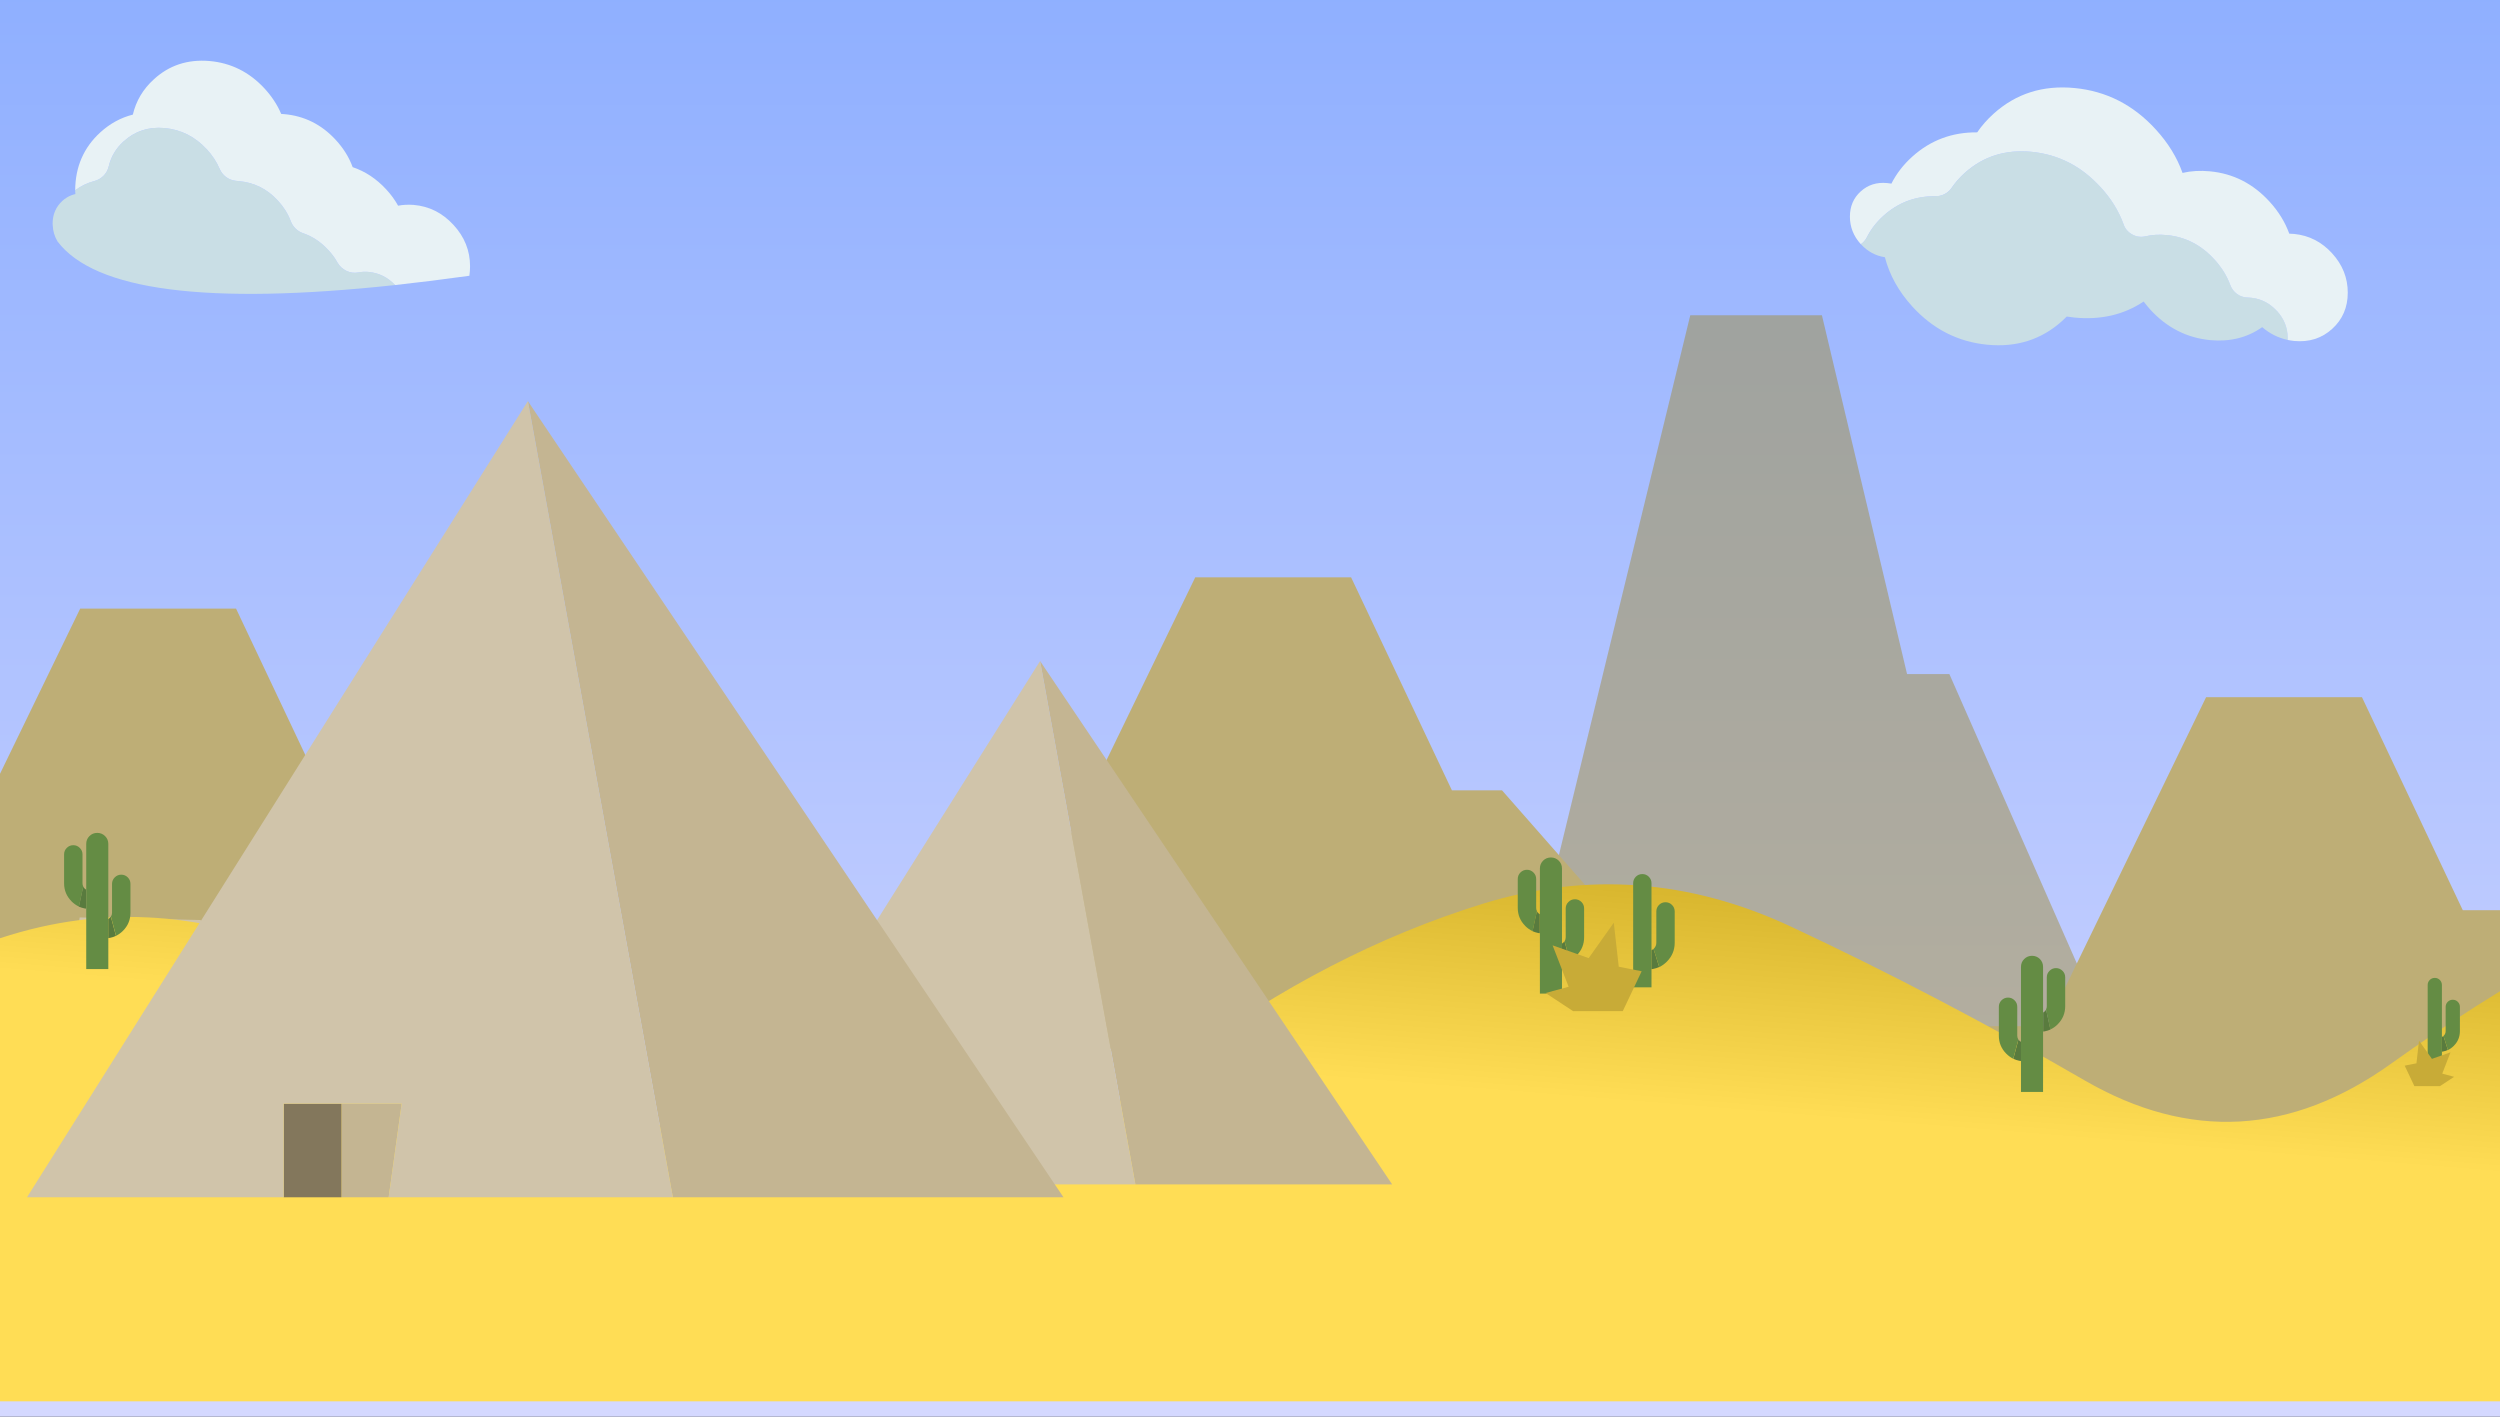
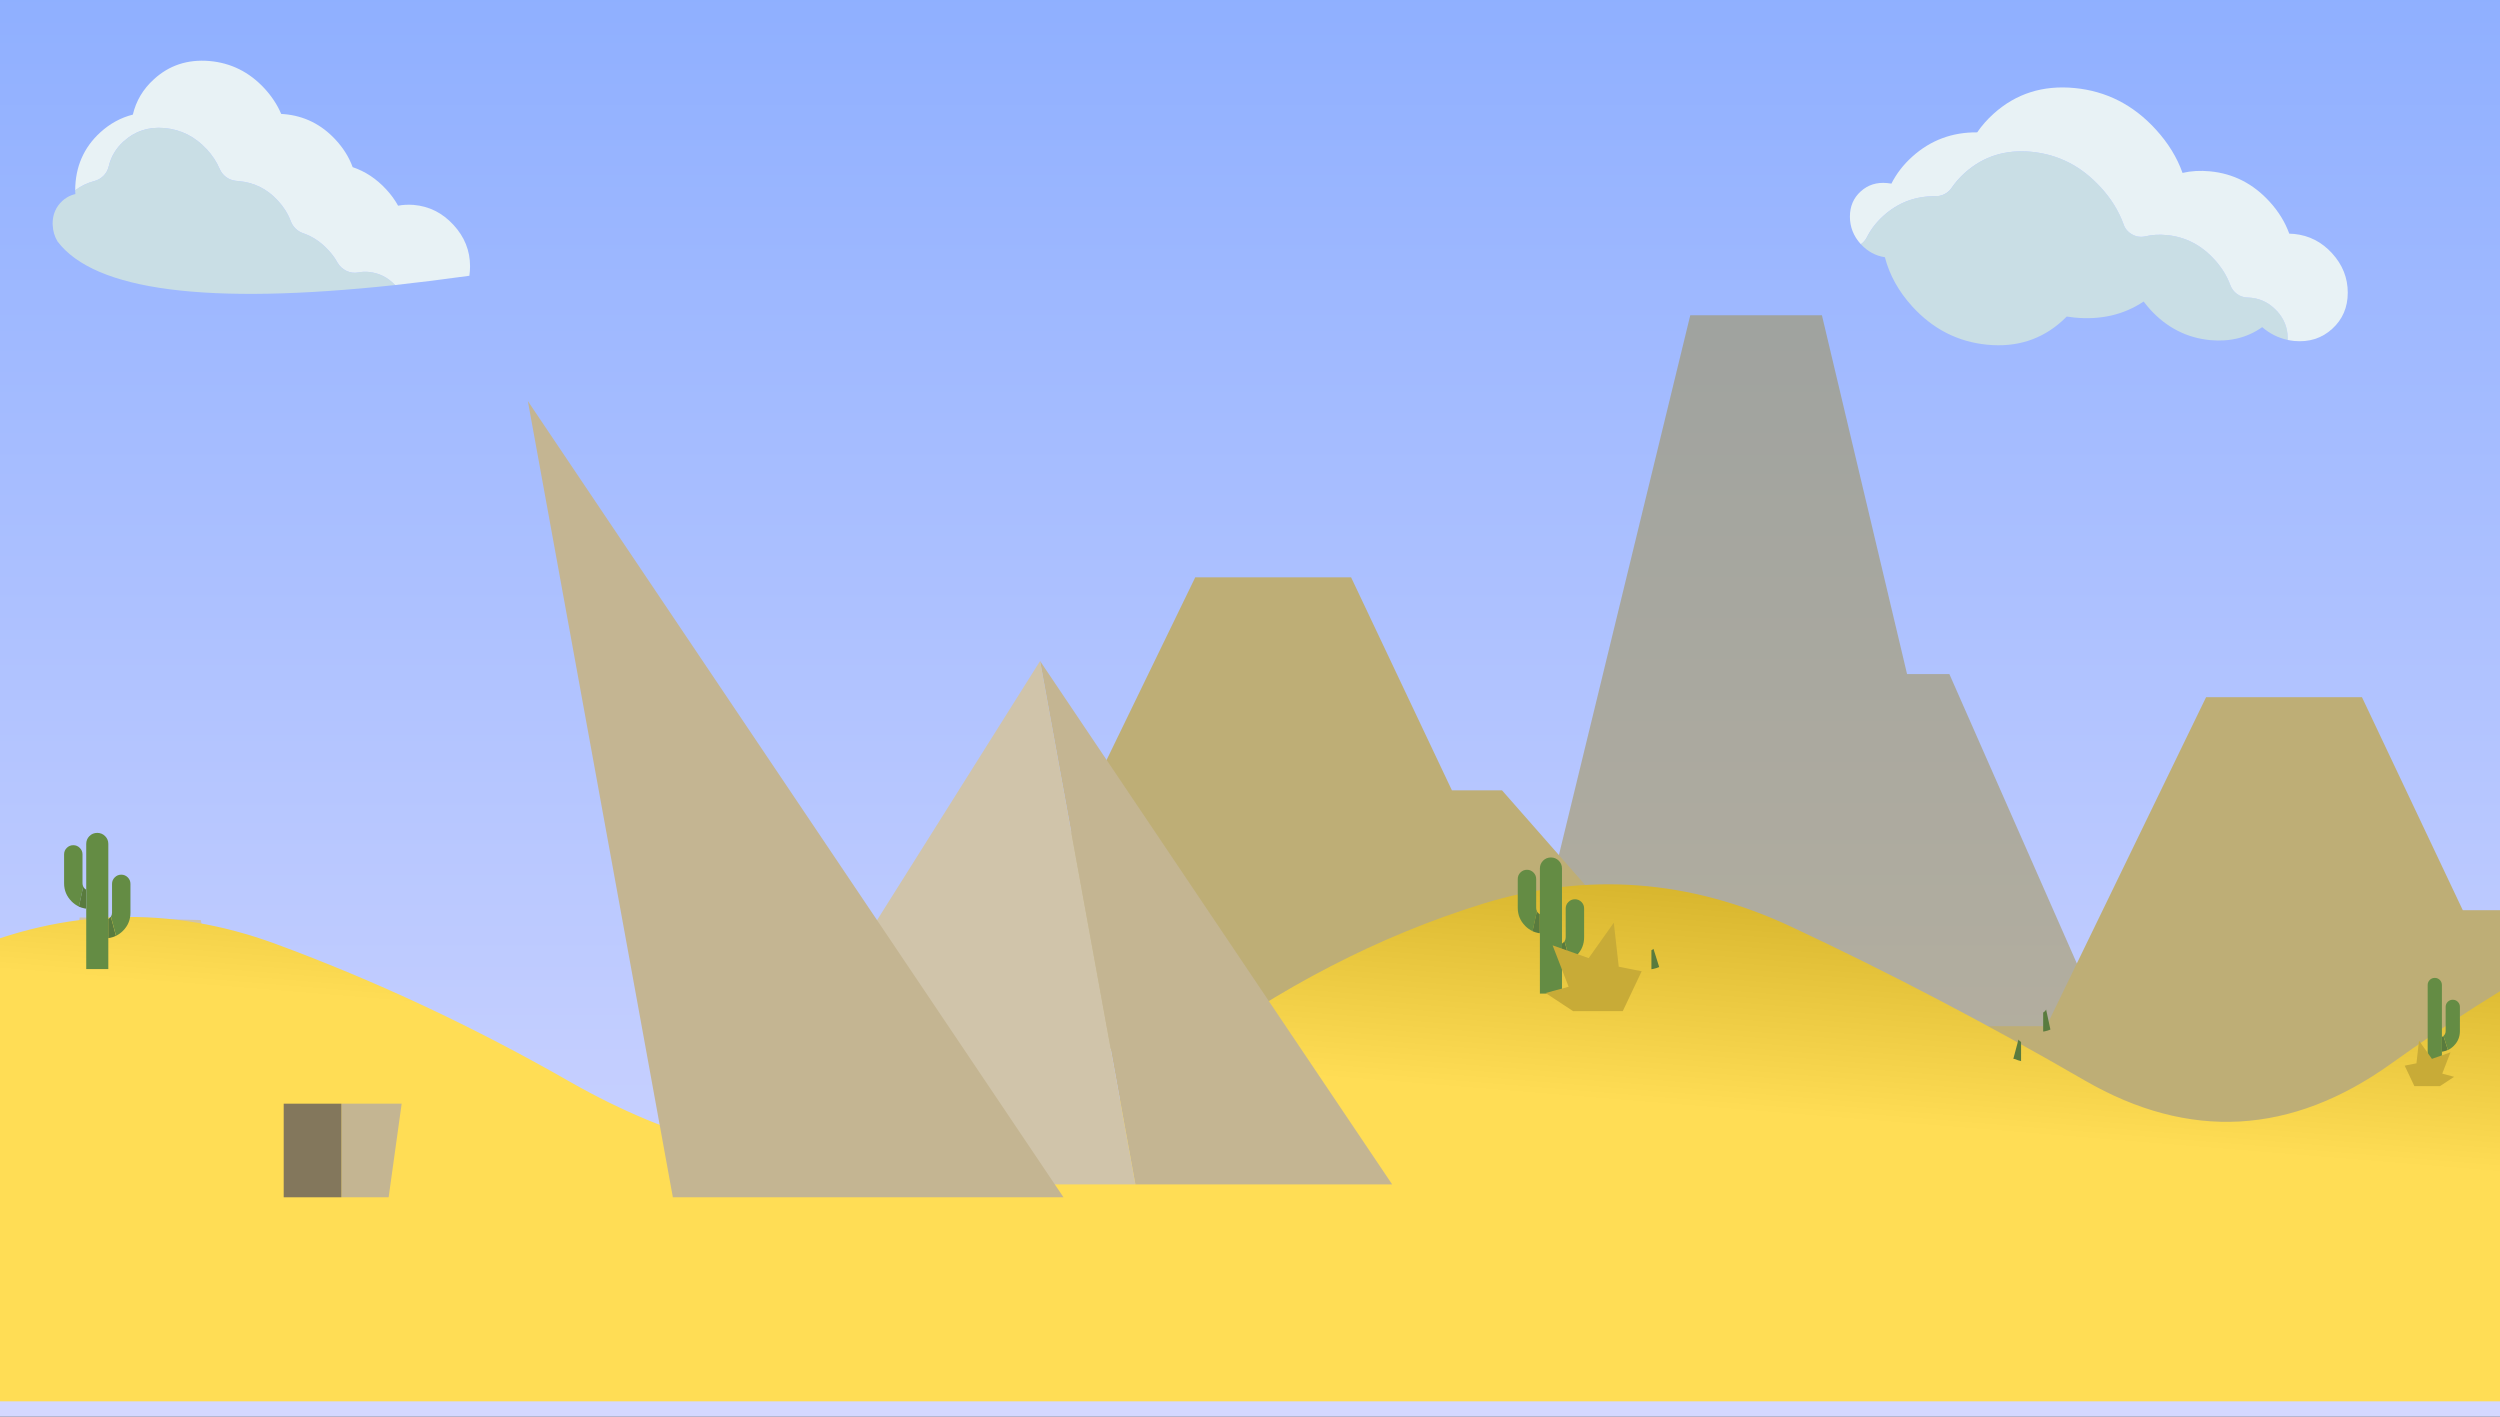
<svg xmlns="http://www.w3.org/2000/svg" version="1.1" preserveAspectRatio="none" viewBox="0 0 1200 680">
  <rect x="0" y="0" width="1200" height="680" fill="#333333" stroke="none" />
  <defs>
    <linearGradient id="b" y2="1147.3" gradientUnits="userSpaceOnUse" x2="573.72" gradientTransform="matrix(1 0 0 .797 0 222.6)" y1="71.779" x1="573.72">
      <stop stop-color="#86aaff" offset="0" />
      <stop stop-color="#ddf" offset="1" />
    </linearGradient>
    <linearGradient id="a" y2="195.13" gradientUnits="userSpaceOnUse" x2="-456.38" y1="78.521" x1="-462.44">
      <stop stop-color="#fd5" offset="0" />
      <stop stop-color="#a80" offset="1" />
    </linearGradient>
  </defs>
  <g transform="translate(0,-372.36)">
    <rect height="772.27" stroke="#fff" stroke-width="12" fill="url(#b)" style="color-rendering:auto;color:#000000;isolation:auto;mix-blend-mode:normal;shape-rendering:auto;solid-color:#000000;image-rendering:auto" fill-rule="evenodd" width="1272.9" y="322.03" x="-27.136" />
    <g opacity=".454" fill="#a0892c" transform="matrix(1.25 0 0 -1.25 746.58 789.74)">
      <path d="m0 0h-24.05l-36.45-92.15h285.45l-73.65 167.2h-16.25l-32.7 137.8h-50.55l-51.8-212.85z" fill="#a0892c" />
    </g>
    <g fill="#beae76">
      <g transform="matrix(1.48 0 0 -.742 982.26 864.94)">
        <path d="m0 0h-24.05l-36.45-92.15h285.45l-73.65 167.2h-16.25l-32.7 137.8h-50.55l-51.8-212.85z" fill="#beae76" />
      </g>
      <g transform="matrix(1.48 0 0 -.742 497.05 807.42)">
        <path d="m0 0h-24.05l-36.45-92.15h285.45l-73.65 167.2h-16.25l-32.7 137.8h-50.55l-51.8-212.85z" fill="#beae76" />
      </g>
      <g transform="matrix(1.48 0 0 -.742 -38.177 822.43)">
-         <path d="m0 0h-24.05l-36.45-92.15h285.45l-73.65 167.2h-16.25l-32.7 137.8h-50.55l-51.8-212.85z" fill="#beae76" />
-       </g>
+         </g>
    </g>
    <g transform="matrix(1.25 0 0 -1.25 106.36 858.98)">
      <path d="m0 0-8 36-46.5 1-5.5-37h60z" fill="#d0c4aa" />
    </g>
    <g fill="url(#a)" transform="matrix(1.25 0 0 -1.957 1231.5 1045)">
      <path d="m0 0v110c-22.7-8.067-45.017-17.117-66.95-27.15-38.367-17.567-77.6-18.95-117.7-4.15-37.167 13.767-74.733 26.333-112.7 37.7-38.967 11.633-78.433 13.517-118.4 5.65-39.9-7.9-78.033-20.483-114.4-37.75-36.767-17.367-75.667-26.2-116.7-26.5-41-0.333-80.667 6.467-119 20.4-37.167 13.6-75.083 24.95-113.75 34.05-40.367 9.433-80.483 8.683-120.35-2.25v-110h999.95z" fill="url(#a)" />
    </g>
    <g transform="matrix(1.218 0 0 1.218 249.96 -266.35)">
      <g transform="matrix(1.25 0 0 -1.25 171.97 966.89)">
        <path d="m0 0h-12.5v-19.4h9.8l2.7 19.4zm56.2-19.4h80.95l-111 165 30.05-165z" fill="#c4b592" />
      </g>
      <path d="m156.35 966.89h-14.938v24.25h14.938v-24.25z" fill="#83775c" />
      <g transform="matrix(1.25 0 0 -1.25 156.35 966.89)">
        <path d="m0 0h12.5l-2.7-19.4h58.9l-30.05 165-103.8-165h53.2v19.4h11.95z" fill="#d0c4aa" />
      </g>
    </g>
    <g transform="matrix(1.853 0 0 1.853 -125.86 -889.52)">
      <g transform="matrix(1.25 0 0 -1.25 171.97 966.89)">
        <path d="m0 0h-12.5v-19.4h9.8l2.7 19.4zm56.2-19.4h80.95l-111 165 30.05-165z" fill="#c4b592" />
      </g>
      <path d="m156.35 966.89h-14.938v24.25h14.938v-24.25z" fill="#83775c" />
      <g transform="matrix(1.25 0 0 -1.25 156.35 966.89)">
-         <path d="m0 0h12.5l-2.7-19.4h58.9l-30.05 165-103.8-165h53.2v19.4h11.95z" fill="#d0c4aa" />
-       </g>
+         </g>
    </g>
    <g transform="matrix(.458 0 0 -.458 253.92 1580.2)">
      <g transform="translate(1057.6 1680.4)">
        <path d="m0 0c-0.567 0.567-1.017 1.183-1.35 1.85l-4.5-21c1.8-0.8 3.7-1.4 5.7-1.8l0.05-0.05c0.6-0.1 1.217-0.183 1.85-0.25v19.95c-0.633 0.333-1.217 0.767-1.75 1.3m33-49.8-5.35 20.15c-0.3-0.433-0.633-0.833-1-1.2-0.533-0.533-1.117-0.983-1.75-1.35v-19.95c0.6 0.067 1.2 0.167 1.8 0.3h0.1c2.167 0.433 4.233 1.117 6.2 2.05" fill="#597b3e" />
      </g>
      <g transform="translate(1062.8 1735.2)">
        <path d="m0 0c-2.233-2.267-3.35-5-3.35-8.2v-47.85-19.95-63.35h23.15v32.45 19.95 78.75c0 3.2-1.133 5.933-3.4 8.2-2.267 2.233-5 3.35-8.2 3.35s-5.933-1.117-8.2-3.35m-10.1-12.4c-1.867 1.9-4.133 2.85-6.8 2.85s-4.95-0.95-6.85-2.85c-1.867-1.867-2.8-4.133-2.8-6.8v-30.25c0-7.367 2.6-13.667 7.8-18.9v-0.05c2.367-2.367 4.967-4.2 7.8-5.5l4.5 21c-0.533 1.033-0.8 2.183-0.8 3.45v30.25c0 2.667-0.95 4.933-2.85 6.8m33.8-37.7v-30.25c0-1.5-0.383-2.85-1.15-4.05l5.35-20.15c2.633 1.3 5.067 3.067 7.3 5.3 5.2 5.233 7.8 11.533 7.8 18.9v30.25c0 2.667-0.933 4.933-2.8 6.8-1.9 1.9-4.183 2.85-6.85 2.85s-4.933-0.95-6.8-2.85c-1.9-1.867-2.85-4.133-2.85-6.8" fill="#648c44" />
      </g>
    </g>
    <g transform="matrix(.721 0 0 .721 222.54 149.94)">
      <g transform="matrix(1.25 0 0 -1.25 980.07 439.1)">
        <path d="m0 0c-10.7 0.133-19.967-3.333-27.8-10.4-3.767-3.367-6.717-7.183-8.85-11.45-0.8-1.533-1.883-2.767-3.25-3.7 3.6-3.9 7.867-6.217 12.8-6.95 2.467-9.5 7.333-18.25 14.6-26.25 11.033-12.067 24.35-18.85 39.95-20.35 15.533-1.5 28.817 2.717 39.85 12.65 0.834 0.8 1.65 1.583 2.45 2.35 1.4-0.2 2.817-0.383 4.25-0.55 13.933-1.333 26.167 1.517 36.7 8.55 1.1-1.433 2.283-2.867 3.55-4.3 8.8-9.6 19.4-15.017 31.8-16.25 10.6-1 19.867 1.3 27.8 6.9 4.034-3.467 8.567-5.733 13.6-6.8v1.2c-0.033 5.333-1.933 10.067-5.7 14.2h-0.05c-3.733 4.1-8.233 6.45-13.5 7.05-0.767 0.067-1.517 0.117-2.25 0.15-2.033 0.067-3.867 0.7-5.5 1.9-1.667 1.233-2.85 2.8-3.55 4.7-1.8 4.9-4.617 9.45-8.45 13.65-7 7.7-15.433 12.033-25.3 13h-0.05c-4.033 0.4-7.817 0.183-11.35-0.65-2.467-0.567-4.817-0.25-7.05 0.95-2.267 1.233-3.816 3.05-4.65 5.45-2.533 7.033-6.6 13.617-12.2 19.75h-0.05c-10.133 11.133-22.383 17.417-36.75 18.85-13.867 1.333-25.717-2.4-35.55-11.2-2.767-2.5-5.133-5.2-7.1-8.1-0.967-1.367-2.183-2.433-3.65-3.2-1.5-0.767-3.083-1.15-4.75-1.15" fill="#c9dee5" />
      </g>
      <g transform="matrix(1.25 0 0 -1.25 1162.6 422.54)">
        <path d="m0 0c-5.2 0.5-10.067 0.217-14.6-0.85-2.933 8.267-7.683 15.983-14.25 23.15-11.9 13.067-26.3 20.417-43.2 22.05-16.867 1.633-31.267-2.933-43.2-13.7-3.4-3.067-6.3-6.367-8.7-9.9-13.333 0.133-24.867-4.183-34.6-12.95-4.7-4.233-8.4-9.017-11.1-14.35-0.767 0.133-1.533 0.233-2.3 0.3-5.5 0.533-10.183-0.95-14.05-4.45-3.833-3.467-5.75-7.95-5.75-13.45 0-5.467 1.917-10.333 5.75-14.6l0.05-0.05c1.367 0.933 2.45 2.167 3.25 3.7 2.133 4.267 5.083 8.083 8.85 11.45 7.833 7.067 17.1 10.533 27.8 10.4 1.667 0 3.25 0.383 4.75 1.15 1.467 0.767 2.683 1.833 3.65 3.2 1.967 2.9 4.333 5.6 7.1 8.1 9.833 8.8 21.683 12.533 35.55 11.2 14.367-1.433 26.617-7.717 36.75-18.85h0.05c5.6-6.133 9.667-12.717 12.2-19.75 0.833-2.4 2.383-4.217 4.65-5.45 2.233-1.2 4.583-1.517 7.05-0.95 3.533 0.833 7.317 1.05 11.35 0.65h0.05c9.867-0.967 18.3-5.3 25.3-13 3.833-4.2 6.65-8.75 8.45-13.65 0.7-1.9 1.883-3.467 3.55-4.7 1.633-1.2 3.467-1.833 5.5-1.9 0.733-0.033 1.483-0.083 2.25-0.15 5.267-0.6 9.767-2.95 13.5-7.05h0.05c3.767-4.133 5.667-8.867 5.7-14.2v-1.2c1.133-0.233 2.3-0.417 3.5-0.55 7.9-0.733 14.617 1.4 20.15 6.4 5.567 5.033 8.35 11.483 8.35 19.35s-2.783 14.85-8.35 20.95c-5.533 6.067-12.25 9.5-20.15 10.3-0.9 0.067-1.783 0.117-2.65 0.15-2.2 6.1-5.683 11.767-10.45 17-8.767 9.633-19.367 15.033-31.8 16.2" fill="#e8f2f5" />
      </g>
    </g>
    <g transform="matrix(.757 0 0 .757 44.014 20.47)">
      <g transform="matrix(1.25 0 0 -1.25 72.912 559.46)">
        <path d="m0 0c-5.933 6.433-13.117 10.017-21.55 10.75-8 0.667-14.817-1.567-20.45-6.7h-0.05c-3.933-3.533-6.483-7.8-7.65-12.8-0.433-1.8-1.3-3.366-2.6-4.7-1.333-1.333-2.9-2.233-4.7-2.7-3.467-0.9-6.7-2.45-9.7-4.65v-0.3c0-0.533 0.033-1.083 0.1-1.65-1.5-0.333-2.917-0.9-4.25-1.7-0.833-0.5-1.633-1.1-2.4-1.8-3.267-3.033-4.9-6.867-4.9-11.5 0-0.3 0.017-0.6 0.05-0.9 0.133-2.933 0.95-5.65 2.45-8.15 18.933-25 76.017-32.367 171.25-22.1-3.8 3.967-8.3 6.183-13.5 6.65h0.15c-1.867 0.167-3.633 0.083-5.3-0.25-2.1-0.4-4.117-0.133-6.05 0.8-1.967 0.933-3.483 2.333-4.55 4.2-1.233 2.233-2.783 4.35-4.65 6.35-3.767 4.067-8.033 6.917-12.8 8.55-1.467 0.5-2.733 1.283-3.8 2.35-1.1 1.067-1.917 2.317-2.45 3.75-1.4 3.767-3.583 7.25-6.55 10.45-5.433 5.9-12.017 9.184-19.75 9.85-0.6 0.033-1.217 0.1-1.85 0.2-1.767 0.233-3.35 0.883-4.75 1.95s-2.45 2.417-3.15 4.05c-1.533 3.567-3.733 6.917-6.6 10.05v-0.05z" fill="#c9dee5" />
      </g>
      <g transform="matrix(1.25 0 0 -1.25 239.47 639.71)">
        <path d="m0 0c0.233 1.567 0.35 3.183 0.35 4.85 0 7.9-2.8 14.883-8.4 20.95-5.6 6.1-12.35 9.483-20.25 10.15-2.767 0.2-5.383 0.067-7.85-0.4-1.6 2.9-3.617 5.667-6.05 8.3-4.967 5.367-10.633 9.117-17 11.25-1.8 4.967-4.667 9.583-8.6 13.85-7.233 7.833-15.983 12.183-26.25 13.05-0.433 0-0.9 0.033-1.4 0.1-1.933 4.567-4.75 8.867-8.45 12.9-7.733 8.367-17.083 13.017-28.05 13.95-11 0.9-20.367-2.2-28.1-9.3-5.467-4.967-9.017-10.933-10.65-17.9-6.1-1.533-11.617-4.55-16.55-9.05-8.4-7.7-12.633-17.467-12.7-29.3 3 2.2 6.233 3.75 9.7 4.65 1.8 0.467 3.367 1.367 4.7 2.7 1.3 1.333 2.167 2.9 2.6 4.7 1.167 5 3.717 9.267 7.65 12.8h0.05c5.633 5.133 12.45 7.367 20.45 6.7 8.433-0.733 15.617-4.317 21.55-10.75v0.05c2.867-3.133 5.067-6.483 6.6-10.05 0.7-1.633 1.75-2.983 3.15-4.05s2.983-1.717 4.75-1.95c0.633-0.1 1.25-0.167 1.85-0.2 7.733-0.667 14.317-3.95 19.75-9.85 2.967-3.2 5.15-6.683 6.55-10.45 0.533-1.433 1.35-2.683 2.45-3.75 1.067-1.067 2.333-1.85 3.8-2.35 4.767-1.633 9.033-4.483 12.8-8.55 1.867-2 3.417-4.117 4.65-6.35 1.067-1.867 2.583-3.267 4.55-4.2 1.933-0.933 3.95-1.2 6.05-0.8 1.667 0.333 3.433 0.417 5.3 0.25h-0.15c5.2-0.467 9.7-2.683 13.5-6.65 11.933 1.3 24.483 2.867 37.65 4.7" fill="#e8f2f5" />
      </g>
    </g>
    <g transform="matrix(.727 0 0 .727 62.723 172.28)">
      <g transform="matrix(.524 0 0 -.524 1009.2 913.67)">
        <path d="m0 0-7.2 22.85c-0.8-0.733-1.667-1.317-2.6-1.75v-23.9c0.8 0.1 1.567 0.233 2.3 0.4 2.633 0.5 5.133 1.3 7.5 2.4" fill="#597b3e" />
      </g>
      <g transform="matrix(.524 0 0 -.524 993.77 854.07)">
-         <path d="m0 0c-2.233-2.267-3.35-5-3.35-8.2v-131.15h23.1v22.7 23.9 84.55c0 3.2-1.133 5.933-3.4 8.2-2.233 2.233-4.95 3.35-8.15 3.35s-5.933-1.117-8.2-3.35m29.2-35.55c-2.233-2.267-3.35-5-3.35-8.2v-39.35c0-2.933-1.05-5.45-3.15-7.55l-0.35-0.35 7.2-22.85c3.433 1.633 6.617 3.917 9.55 6.85 6.6 6.633 9.9 14.6 9.9 23.9v39.35c0 3.2-1.133 5.933-3.4 8.2s-5 3.4-8.2 3.4-5.933-1.133-8.2-3.4" fill="#648c44" />
-       </g>
+         </g>
    </g>
    <g fill="#c8ab37" transform="matrix(1.25 0 0 -1.25 777 836.38)">
      <path d="m0 0-1.9 16.9-9.65-13.6-13.85 4.9 6.15-15.9-8.85-2.4 10.55-6.95h19.1l7.25 15.3-8.8 1.75z" fill="#c8ab37" />
    </g>
    <g transform="matrix(1.25 0 0 -1.25 827.09 50.783)">
      <path d="m0 0h-22.85l-32.6-154.15h247.95l-54.65 54.65h-19.6l-39.95 185.9h-53l-25.3-86.4z" fill="#d5edf7" />
    </g>
    <g transform="matrix(.564 0 0 .564 605.79 361.04)">
      <g transform="matrix(.524 0 0 -.524 1009.2 913.67)">
        <path d="m0 0-7.2 22.85c-0.8-0.733-1.667-1.317-2.6-1.75v-23.9c0.8 0.1 1.567 0.233 2.3 0.4 2.633 0.5 5.133 1.3 7.5 2.4" fill="#597b3e" />
      </g>
      <g transform="matrix(.524 0 0 -.524 993.77 854.07)">
        <path d="m0 0c-2.233-2.267-3.35-5-3.35-8.2v-131.15h23.1v22.7 23.9 84.55c0 3.2-1.133 5.933-3.4 8.2-2.233 2.233-4.95 3.35-8.15 3.35s-5.933-1.117-8.2-3.35m29.2-35.55c-2.233-2.267-3.35-5-3.35-8.2v-39.35c0-2.933-1.05-5.45-3.15-7.55l-0.35-0.35 7.2-22.85c3.433 1.633 6.617 3.917 9.55 6.85 6.6 6.633 9.9 14.6 9.9 23.9v39.35c0 3.2-1.133 5.933-3.4 8.2s-5 3.4-8.2 3.4-5.933-1.133-8.2-3.4" fill="#648c44" />
      </g>
    </g>
    <g fill="#c8ab37" transform="matrix(-.643 0 0 -.643 1159.9 882.74)">
      <path d="m0 0-1.9 16.9-9.65-13.6-13.85 4.9 6.15-15.9-8.85-2.4 10.55-6.95h19.1l7.25 15.3-8.8 1.75z" fill="#c8ab37" />
    </g>
    <g transform="matrix(-.458 0 0 -.458 1465.9 1627.4)">
      <g transform="translate(1057.6 1680.4)">
-         <path d="m0 0c-0.567 0.567-1.017 1.183-1.35 1.85l-4.5-21c1.8-0.8 3.7-1.4 5.7-1.8l0.05-0.05c0.6-0.1 1.217-0.183 1.85-0.25v19.95c-0.633 0.333-1.217 0.767-1.75 1.3m33-49.8-5.35 20.15c-0.3-0.433-0.633-0.833-1-1.2-0.533-0.533-1.117-0.983-1.75-1.35v-19.95c0.6 0.067 1.2 0.167 1.8 0.3h0.1c2.167 0.433 4.233 1.117 6.2 2.05" fill="#597b3e" />
+         <path d="m0 0c-0.567 0.567-1.017 1.183-1.35 1.85l-4.5-21c1.8-0.8 3.7-1.4 5.7-1.8l0.05-0.05c0.6-0.1 1.217-0.183 1.85-0.25v19.95c-0.633 0.333-1.217 0.767-1.75 1.3m33-49.8-5.35 20.15c-0.3-0.433-0.633-0.833-1-1.2-0.533-0.533-1.117-0.983-1.75-1.35v-19.95h0.1c2.167 0.433 4.233 1.117 6.2 2.05" fill="#597b3e" />
      </g>
      <g transform="translate(1062.8 1735.2)">
-         <path d="m0 0c-2.233-2.267-3.35-5-3.35-8.2v-47.85-19.95-63.35h23.15v32.45 19.95 78.75c0 3.2-1.133 5.933-3.4 8.2-2.267 2.233-5 3.35-8.2 3.35s-5.933-1.117-8.2-3.35m-10.1-12.4c-1.867 1.9-4.133 2.85-6.8 2.85s-4.95-0.95-6.85-2.85c-1.867-1.867-2.8-4.133-2.8-6.8v-30.25c0-7.367 2.6-13.667 7.8-18.9v-0.05c2.367-2.367 4.967-4.2 7.8-5.5l4.5 21c-0.533 1.033-0.8 2.183-0.8 3.45v30.25c0 2.667-0.95 4.933-2.85 6.8m33.8-37.7v-30.25c0-1.5-0.383-2.85-1.15-4.05l5.35-20.15c2.633 1.3 5.067 3.067 7.3 5.3 5.2 5.233 7.8 11.533 7.8 18.9v30.25c0 2.667-0.933 4.933-2.8 6.8-1.9 1.9-4.183 2.85-6.85 2.85s-4.933-0.95-6.8-2.85c-1.9-1.867-2.85-4.133-2.85-6.8" fill="#648c44" />
-       </g>
+         </g>
    </g>
    <g transform="matrix(.458 0 0 -.458 -443.84 1568.4)">
      <g transform="translate(1057.6 1680.4)">
        <path d="m0 0c-0.567 0.567-1.017 1.183-1.35 1.85l-4.5-21c1.8-0.8 3.7-1.4 5.7-1.8l0.05-0.05c0.6-0.1 1.217-0.183 1.85-0.25v19.95c-0.633 0.333-1.217 0.767-1.75 1.3m33-49.8-5.35 20.15c-0.3-0.433-0.633-0.833-1-1.2-0.533-0.533-1.117-0.983-1.75-1.35v-19.95c0.6 0.067 1.2 0.167 1.8 0.3h0.1c2.167 0.433 4.233 1.117 6.2 2.05" fill="#597b3e" />
      </g>
      <g transform="translate(1062.8 1735.2)">
        <path d="m0 0c-2.233-2.267-3.35-5-3.35-8.2v-47.85-19.95-63.35h23.15v32.45 19.95 78.75c0 3.2-1.133 5.933-3.4 8.2-2.267 2.233-5 3.35-8.2 3.35s-5.933-1.117-8.2-3.35m-10.1-12.4c-1.867 1.9-4.133 2.85-6.8 2.85s-4.95-0.95-6.85-2.85c-1.867-1.867-2.8-4.133-2.8-6.8v-30.25c0-7.367 2.6-13.667 7.8-18.9v-0.05c2.367-2.367 4.967-4.2 7.8-5.5l4.5 21c-0.533 1.033-0.8 2.183-0.8 3.45v30.25c0 2.667-0.95 4.933-2.85 6.8m33.8-37.7v-30.25c0-1.5-0.383-2.85-1.15-4.05l5.35-20.15c2.633 1.3 5.067 3.067 7.3 5.3 5.2 5.233 7.8 11.533 7.8 18.9v30.25c0 2.667-0.933 4.933-2.8 6.8-1.9 1.9-4.183 2.85-6.85 2.85s-4.933-0.95-6.8-2.85c-1.9-1.867-2.85-4.133-2.85-6.8" fill="#648c44" />
      </g>
    </g>
  </g>
</svg>